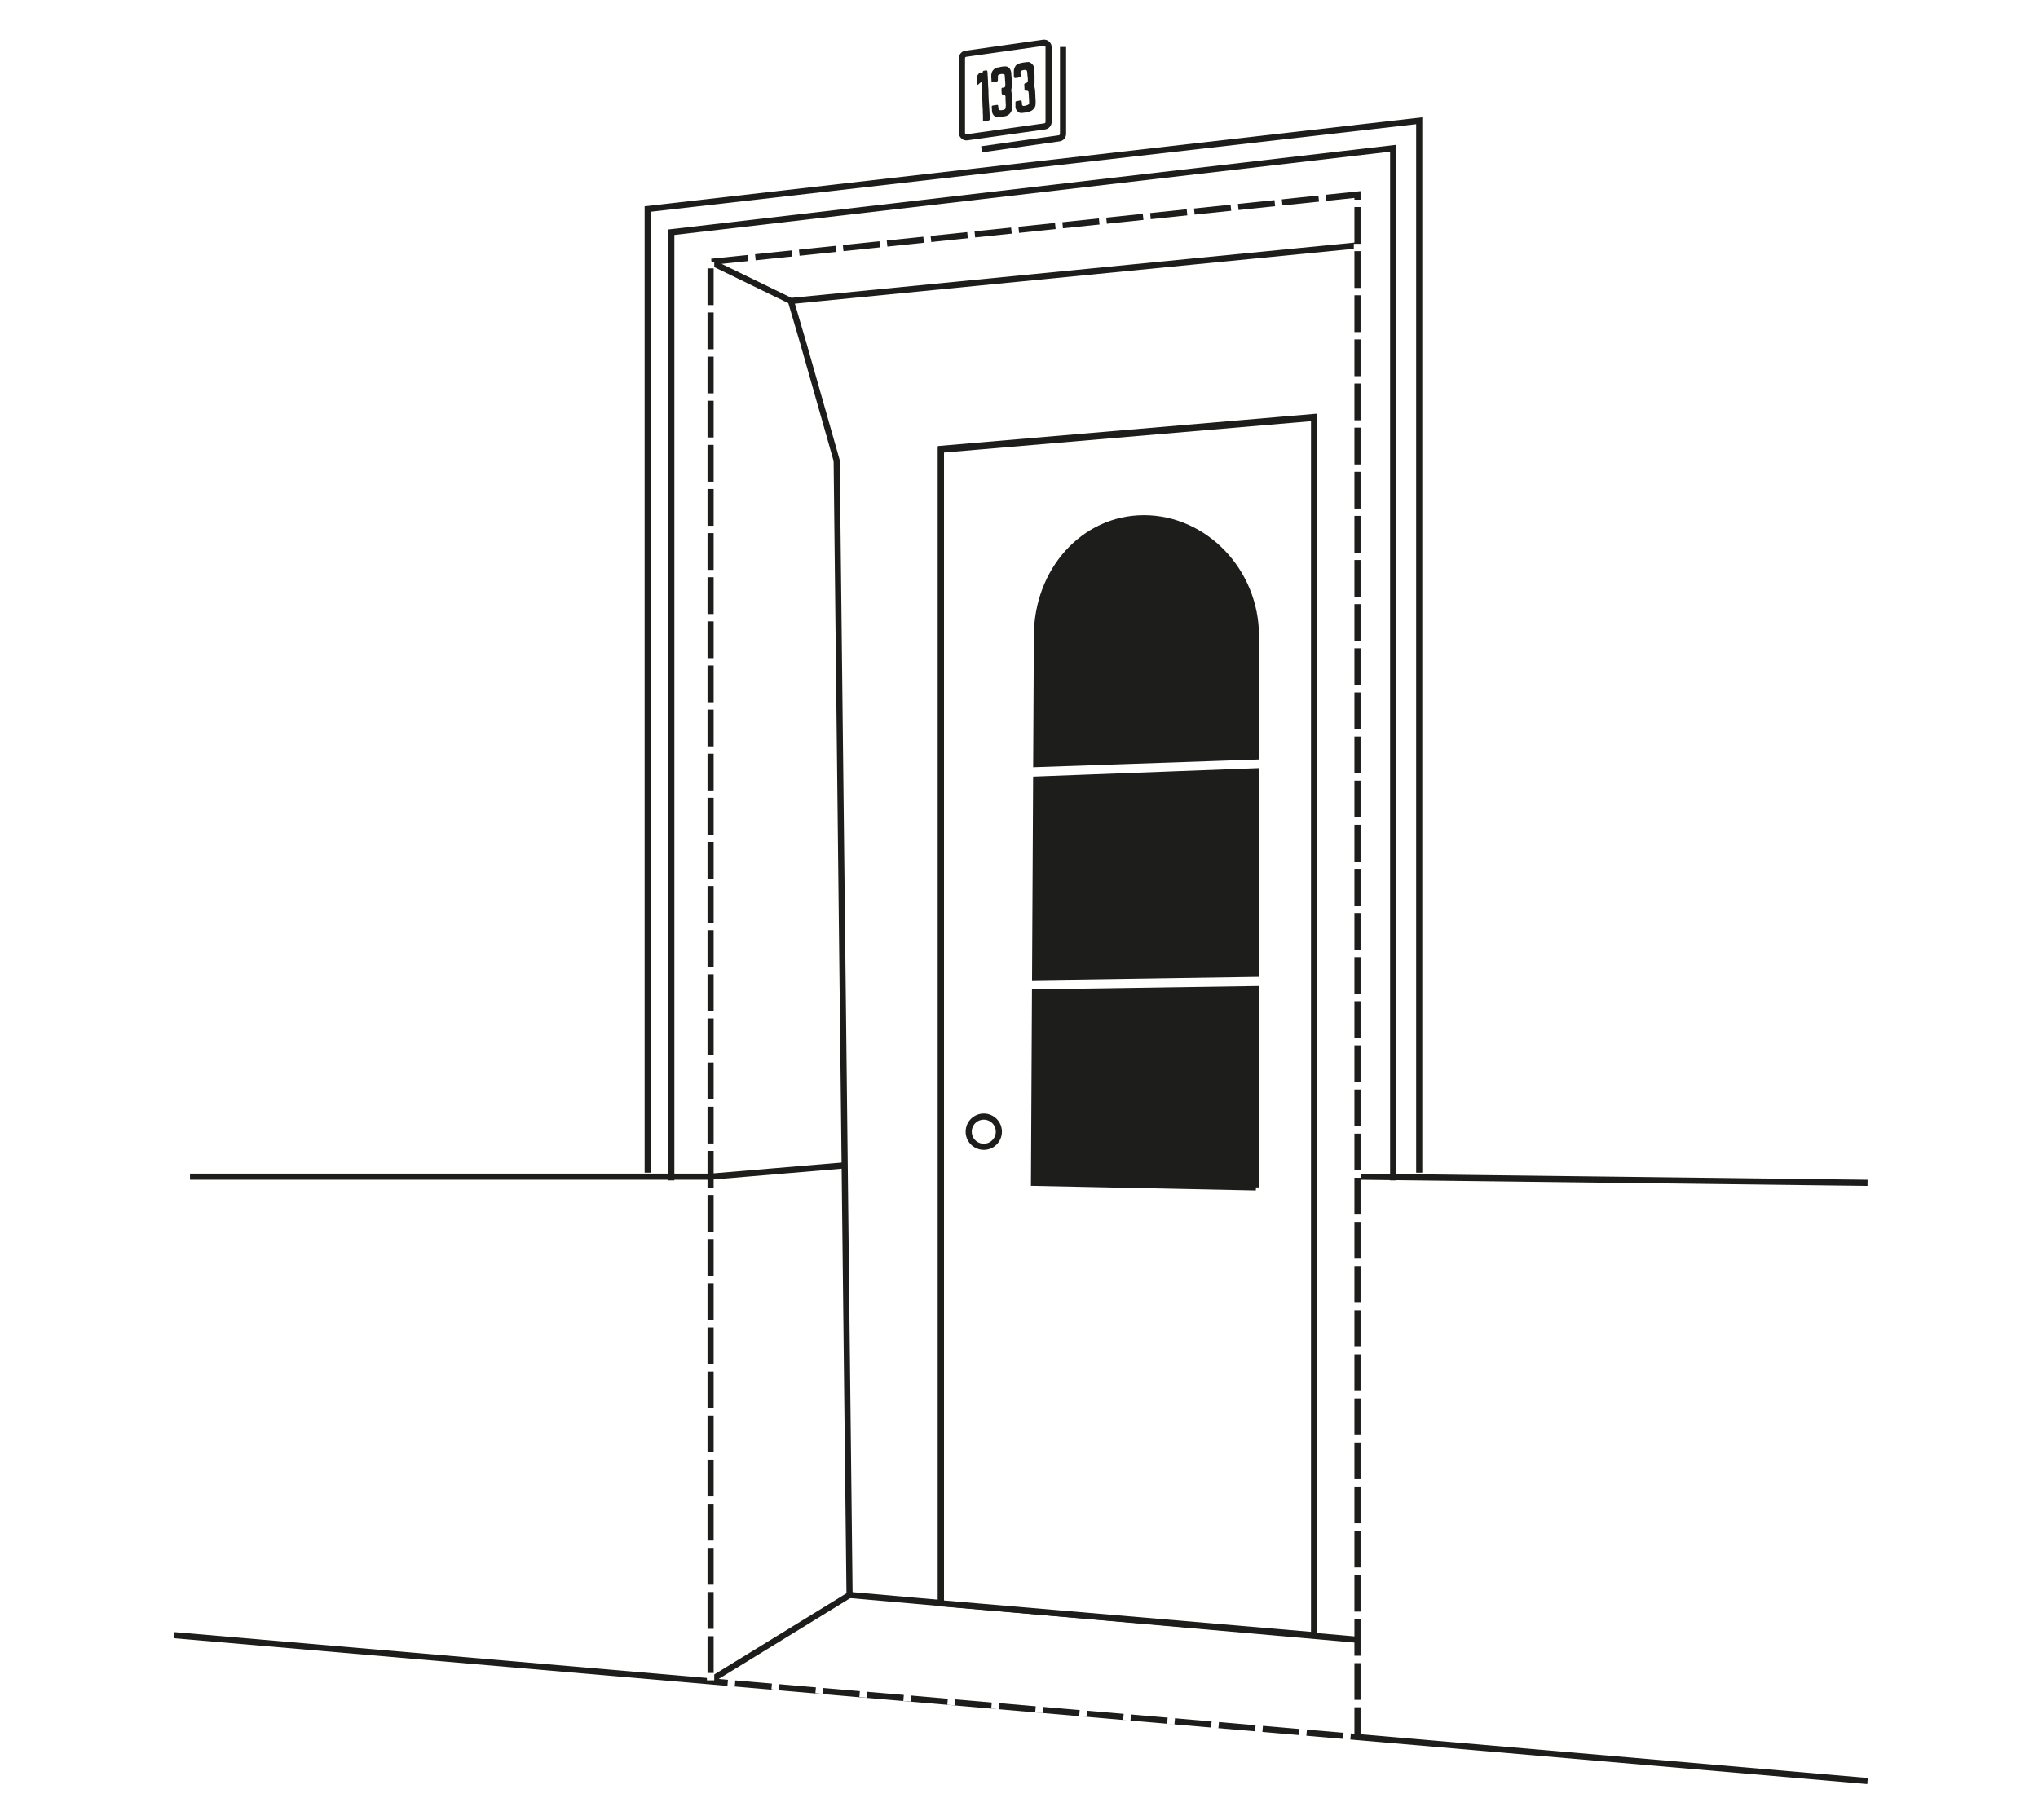
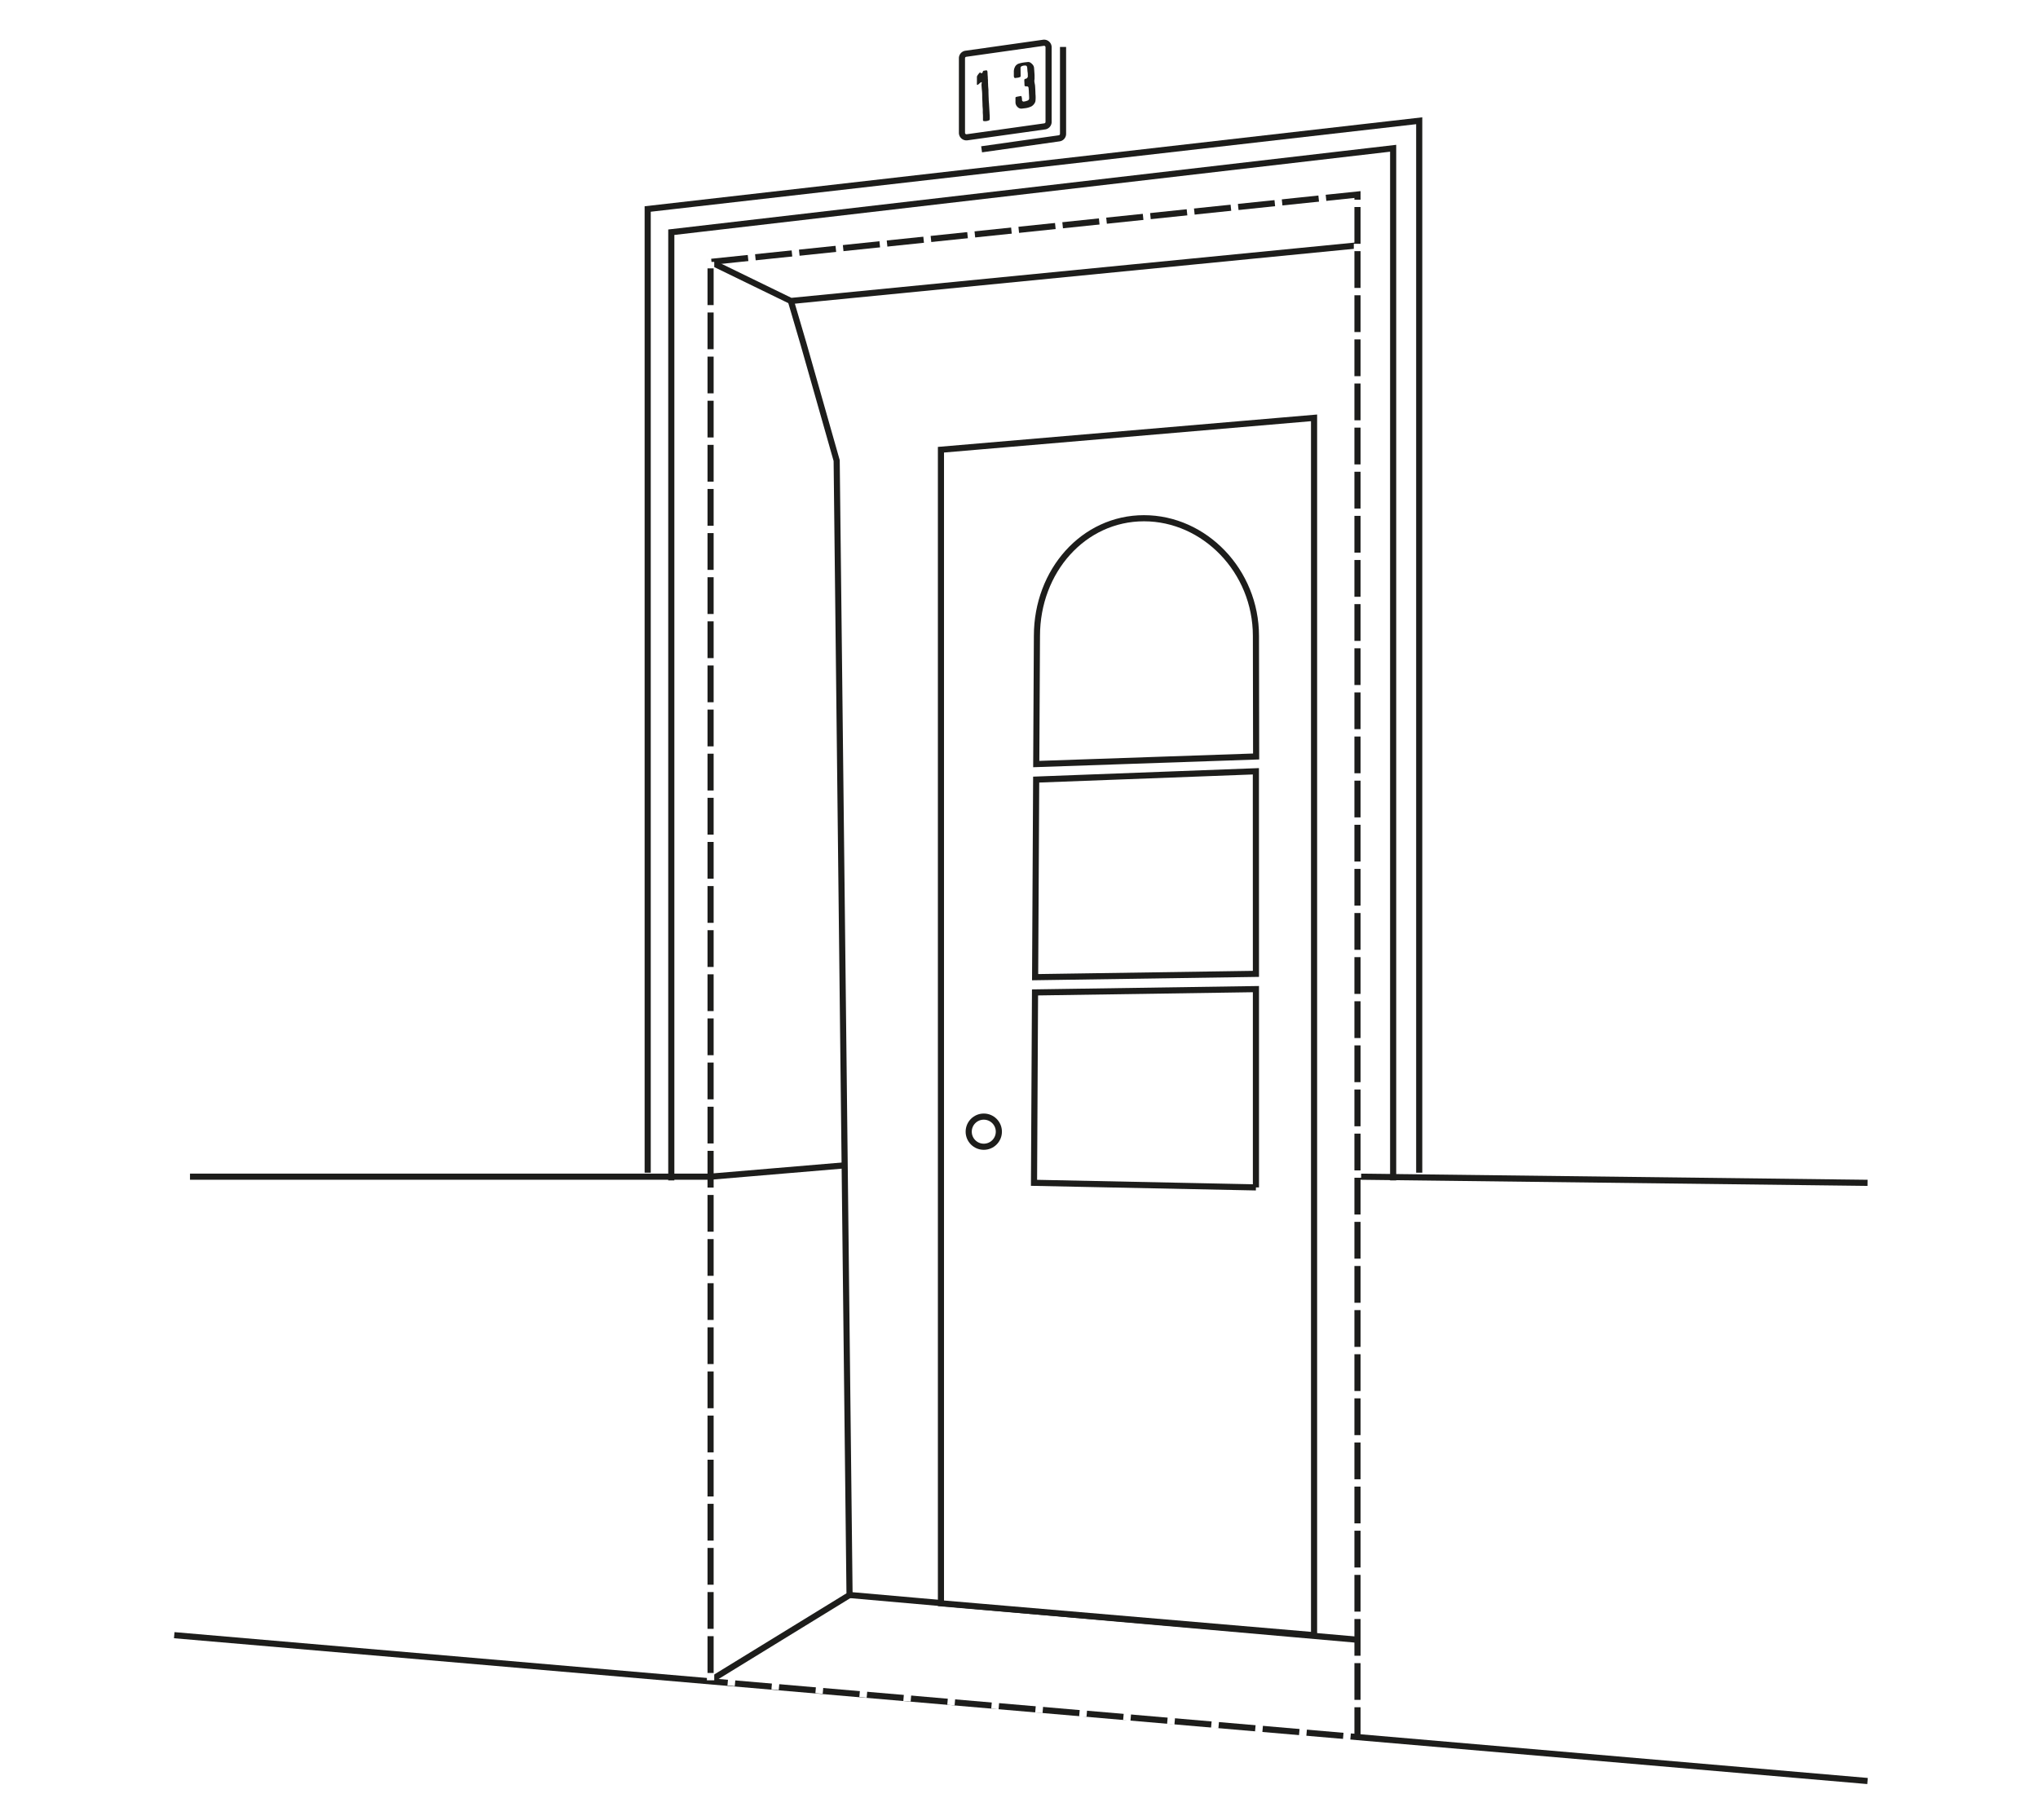
<svg xmlns="http://www.w3.org/2000/svg" viewBox="0 0 831.23 742.3">
  <defs>
    <style>
      .stroke {
        stroke: #1d1d1b;
        stroke-miterlimit: 10;
        stroke-width: 2.5px;
      }

      #loading {
        stroke: white;
        stroke-dasharray: 3, 15;
        stroke-dashoffset: 0;
        transition opacity: 100ms linear;
        animation: dash 500ms linear infinite;
        stroke-width: 3px;
      }
      @keyframes dash {
        to {
          stroke-dashoffset: 18;
        }
      }

      .nofill {
        fill: none;
      }

      .black {
        fill: #1d1d1b;
      }

      .white {
        fill: #fff;
      }

      .red {
        fill: #ff0000;
      }

      #door {
        transform-origin: 100% 100%;
      }

      .darkness {
        transition: fill 100ms linear;
      }

      .open {
        fill: yellow !important;
      }

      .animation {
        transition: transform 100ms ease-in;
      }

      #error {
        opacity: 0;
        transition: opacity 100ms ease-in;
      }

      @media (min-width: 600px) {
        .stroke {
          stroke-width: 2px;
        }
      }
    </style>
  </defs>
  <polyline class="nofill stroke" vectorEffect="non-scaling-stroke" points="289.82 685.47 289.82 106.84 553.67 79.36 553.67 708.63" />
  <line class="nofill stroke" vectorEffect="non-scaling-stroke" x1="553.67" y1="480.01" x2="761.7" y2="482.53" />
  <polyline class="nofill stroke" vectorEffect="non-scaling-stroke" points="77.49 480.01 289.82 480.01 344.56 475.39" />
  <polyline class="nofill stroke" vectorEffect="non-scaling-stroke" points="289.82 106.84 322.57 122.78 553.67 100.1" />
  <polyline class="nofill stroke" vectorEffect="non-scaling-stroke" points="322.57 122.78 327.75 140.39 341.25 187.89 346.5 650.67 289.82 685.47" />
  <line class="nofill stroke" vectorEffect="non-scaling-stroke" x1="346.5" y1="650.67" x2="553.67" y2="668.92" />
  <line class="nofill stroke" vectorEffect="non-scaling-stroke" x1="71.07" y1="667.06" x2="761.7" y2="726.55" />
  <polyline class="nofill stroke" vectorEffect="non-scaling-stroke" points="578.85 478.39 578.85 49.26 264.17 85.26 264.17 478.39" />
  <polyline class="nofill stroke" vectorEffect="non-scaling-stroke" points="568.22 481.53 568.22 60.48 273.8 94.73 273.8 481.53" />
-   <polygon id="darkness" class="stroke black darkness" style="darknessStyle" vectorEffect="non-scaling-stroke" points="535.97 666.7 383.78 653.7 383.78 183.1 535.97 170.1 535.97 666.7" />
  <polygon id="error" class="stroke red" style="errorStyle" vectorEffect="non-scaling-stroke" points="535.97 666.7 383.78 653.7 383.78 183.1 535.97 170.1 535.97 666.7" />
  <g id="door">
    <path class="stroke white" vectorEffect="non-scaling-stroke" d="M383.78,183.46v470.6l152.18,13V170.46ZM512.25,484.39l-90.51-1.87,0.41-77.67,90.1-1.35v80.89Zm0-87.11-90.06,1.35,0.43-80.6h0l89.61-3.39v8.65Zm-89.6-85.59,0.28-52.28c0-26.5,19-48,43.66-48s45.66,21.48,45.66,48l0.08,49.19Z" />
    <circle class="nofill stroke" vectorEffect="non-scaling-stroke" cx="401.25" cy="461.66" r="6.15" />
  </g>
  <polygon id="loading" style="loadingStyle" class="stroke nofill" points="289.82 685.47 289.82 106.84 553.67 79.36 553.67 708.63 289.82 685.47" />
  <g id="number">
    <path class="nofill stroke" vectorEffect="non-scaling-stroke" d="M426.1,51.56L394.45,56a1.84,1.84,0,0,1-2.1-1.83V23.76a1.84,1.84,0,0,1,1.59-1.83l31.64-4.48a1.84,1.84,0,0,1,2.1,1.83V49.74A1.84,1.84,0,0,1,426.1,51.56Z" />
    <path class="nofill stroke" vectorEffect="non-scaling-stroke" d="M433.58,19.15V54.61A1.84,1.84,0,0,1,432,56.43l-31.64,4.48" />
-     <path class="black" d="M416.28,30.34q0,0.35,0,.7a0.37,0.37,0,0,1-.23.38,4.12,4.12,0,0,1-.73.24c-0.36.07-.74,0.09-1.1,0.15a0.47,0.47,0,0,1-.6-0.29,1.41,1.41,0,0,1-.11-0.51c0-.53,0-1.05,0-1.58a4.31,4.31,0,0,1,.39-2A2.7,2.7,0,0,1,415.38,26a11.26,11.26,0,0,1,1.82-.45c0.68-.12,1.37-0.18,2.05-0.25a1.68,1.68,0,0,1,1.25.42,3.69,3.69,0,0,1,1,1.1,2.29,2.29,0,0,1,.25.84c0.09,1,.15,2,0.21,3,0,0.48,0,1,0,1.46s0,1.19,0,1.79c0,0.26-.08.53-0.08,0.79a3.52,3.52,0,0,0,.05.66c0.07,0.48.21,0.95,0.24,1.43q0.12,1.66.16,3.33a14.41,14.41,0,0,1,0,2.84,2.34,2.34,0,0,1-.27.79,3.71,3.71,0,0,1-1.4,1.45,8.32,8.32,0,0,1-2.87.77c-0.37.05-.75,0.1-1.13,0.13a2.08,2.08,0,0,1-1.57-.6,2.61,2.61,0,0,1-.91-2c0-.54,0-1.08,0-1.63a0.45,0.45,0,0,1,.43-0.57l0.49-.11,1.1-.2a0.34,0.34,0,0,1,.48.28c0.07,0.29.11,0.58,0.16,0.87,0,0.12,0,.25,0,0.38a0.67,0.67,0,0,0,.89.68,5.1,5.1,0,0,0,1.4-.39,0.94,0.94,0,0,0,.62-1c0-.79-0.07-1.59-0.11-2.38,0-.59-0.07-1.18-0.12-1.77a0.67,0.67,0,0,0-.66-0.65l-0.51,0a0.47,0.47,0,0,1-.49-0.5c0-.6-0.06-1.2-0.08-1.81a2.37,2.37,0,0,1,0-.25,0.5,0.5,0,0,1,.43-0.5,1.1,1.1,0,0,0,1-1.28c0-.48,0-1-0.08-1.45s-0.1-1.21-.17-1.81a1.55,1.55,0,0,0-.14-0.53,0.62,0.62,0,0,0-.33-0.32,3.08,3.08,0,0,0-1.79.25,0.75,0.75,0,0,0-.45.77c0,0.25,0,.49,0,0.74h0Z" />
-     <path class="black" d="M407,31.56c0,0.34,0,.69,0,1a0.64,0.64,0,0,1-.74.73l-1.32.12a0.42,0.42,0,0,1-.55-0.47c0-.67-0.11-1.34-0.07-2a3.85,3.85,0,0,1,.33-1.7,4,4,0,0,1,.77-1,3,3,0,0,1,1.73-.74c0.42-.07.83-0.2,1.25-0.27a10.85,10.85,0,0,1,1.11-.13,4.53,4.53,0,0,1,.82,0A2.17,2.17,0,0,1,412,28.27a3.81,3.81,0,0,1,.48,1.63c0,0.72.1,1.43,0.15,2.15,0,0.21,0,.42,0,0.63s0,0.45,0,.67c0,0.42,0,.84,0,1.26a8.26,8.26,0,0,1-.15,2,1.48,1.48,0,0,0,0,.46c0.07,0.49.15,1,.22,1.45,0,0.15.06,0.3,0.08,0.45s0,0.36,0,.54c0,0.51,0,1,.06,1.52,0,0.28,0,.56,0,0.84a16.84,16.84,0,0,1-.13,2.78,3,3,0,0,1-.64,1.42,3.14,3.14,0,0,1-1.13,1,4,4,0,0,1-.95.34c-0.94.15-1.89,0.27-2.84,0.39a1.9,1.9,0,0,1-1.59-.5,2.77,2.77,0,0,1-.95-1.91c0-.6-0.08-1.19-0.1-1.79a0.42,0.42,0,0,1,.39-0.53c0.59-.12,1.18-0.2,1.77-0.27a0.34,0.34,0,0,1,.43.35c0.06,0.35.09,0.71,0.15,1.07a1.29,1.29,0,0,0,.1.43,0.59,0.59,0,0,0,.29.26,3.08,3.08,0,0,0,1.62-.12,1,1,0,0,0,.69-0.32,0.61,0.61,0,0,0,.13-0.23,7,7,0,0,0,.14-1.91c-0.06-.65-0.07-1.31-0.11-2,0-.3,0-0.59,0-0.89a0.71,0.71,0,0,0-.6-0.69l-0.49-.13a0.57,0.57,0,0,1-.47-0.53c-0.05-.62-0.07-1.25-0.07-1.87a0.54,0.54,0,0,1,.41-0.46,1.37,1.37,0,0,1,.21,0A0.76,0.76,0,0,0,410,34.9a6.77,6.77,0,0,0,0-1.27c-0.05-.87-0.14-1.74-0.19-2.61,0-.64-0.11-0.75-0.74-0.81a2.68,2.68,0,0,0-1.73.31,0.62,0.62,0,0,0-.33.57c0,0.15,0,.31,0,0.46h0Z" />
+     <path class="black" d="M416.28,30.34q0,0.35,0,.7a0.37,0.37,0,0,1-.23.38,4.12,4.12,0,0,1-.73.24c-0.36.07-.74,0.09-1.1,0.15a0.47,0.47,0,0,1-.6-0.29,1.41,1.41,0,0,1-.11-0.51c0-.53,0-1.05,0-1.58a4.31,4.31,0,0,1,.39-2A2.7,2.7,0,0,1,415.38,26a11.26,11.26,0,0,1,1.82-.45c0.68-.12,1.37-0.18,2.05-0.25a1.68,1.68,0,0,1,1.25.42,3.69,3.69,0,0,1,1,1.1,2.29,2.29,0,0,1,.25.84c0.09,1,.15,2,0.21,3,0,0.48,0,1,0,1.46c0,0.26-.08.53-0.08,0.79a3.52,3.52,0,0,0,.05.66c0.07,0.48.21,0.95,0.24,1.43q0.12,1.66.16,3.33a14.41,14.41,0,0,1,0,2.84,2.34,2.34,0,0,1-.27.79,3.71,3.71,0,0,1-1.4,1.45,8.32,8.32,0,0,1-2.87.77c-0.37.05-.75,0.1-1.13,0.13a2.08,2.08,0,0,1-1.57-.6,2.61,2.61,0,0,1-.91-2c0-.54,0-1.08,0-1.63a0.45,0.45,0,0,1,.43-0.57l0.49-.11,1.1-.2a0.34,0.34,0,0,1,.48.28c0.07,0.29.11,0.58,0.16,0.87,0,0.12,0,.25,0,0.38a0.67,0.67,0,0,0,.89.68,5.1,5.1,0,0,0,1.4-.39,0.94,0.94,0,0,0,.62-1c0-.79-0.07-1.59-0.11-2.38,0-.59-0.07-1.18-0.12-1.77a0.67,0.67,0,0,0-.66-0.65l-0.51,0a0.47,0.47,0,0,1-.49-0.5c0-.6-0.06-1.2-0.08-1.81a2.37,2.37,0,0,1,0-.25,0.5,0.5,0,0,1,.43-0.5,1.1,1.1,0,0,0,1-1.28c0-.48,0-1-0.08-1.45s-0.1-1.21-.17-1.81a1.55,1.55,0,0,0-.14-0.53,0.62,0.62,0,0,0-.33-0.32,3.08,3.08,0,0,0-1.79.25,0.75,0.75,0,0,0-.45.77c0,0.25,0,.49,0,0.74h0Z" />
    <path class="black" d="M399.74,29.48l0.14,0.18a0.41,0.41,0,0,0,.49.17,0.52,0.52,0,0,0,.45-0.42,0.6,0.6,0,0,1,.66-0.59c0.22,0,.44-0.09.66-0.12a0.47,0.47,0,0,1,.58.41,5.65,5.65,0,0,1,.07.65c0,0.6.07,1.19,0.11,1.79,0,0.34,0,.67.06,1,0,0.58,0,1.17.05,1.75,0,0.81.1,1.63,0.15,2.44,0,0,0,.08,0,0.13,0,1.16.05,2.32,0.1,3.48,0,0.74.09,1.47,0.14,2.21,0,0,0,0,0,.06L403.6,46c0,0.42.06,0.84,0.07,1.26s0,1,0,1.43a0.44,0.44,0,0,1-.29.39,3.72,3.72,0,0,1-2,.33,0.44,0.44,0,0,1-.46-0.52c0-.53,0-1.06,0-1.58s-0.05-.86-0.07-1.28,0-.67,0-1c0-.66-0.09-1.32-0.12-2,0-1.08-.08-2.15-0.12-3.23V39.77c0-.92,0-1.84-0.1-2.76s-0.14-1.6-.19-2.39a5,5,0,0,1,.1-0.82,0.39,0.39,0,0,0,0-.25,0.27,0.27,0,0,0-.25,0,1.88,1.88,0,0,0-.42.26c-0.29.23-.55,0.5-0.85,0.72s-0.42.15-.45-0.2,0-.56,0-0.84c0-.65,0-1.3,0-1.94a1.21,1.21,0,0,1,.25-0.81A6.62,6.62,0,0,1,399.74,29.48Z" />
  </g>
</svg>